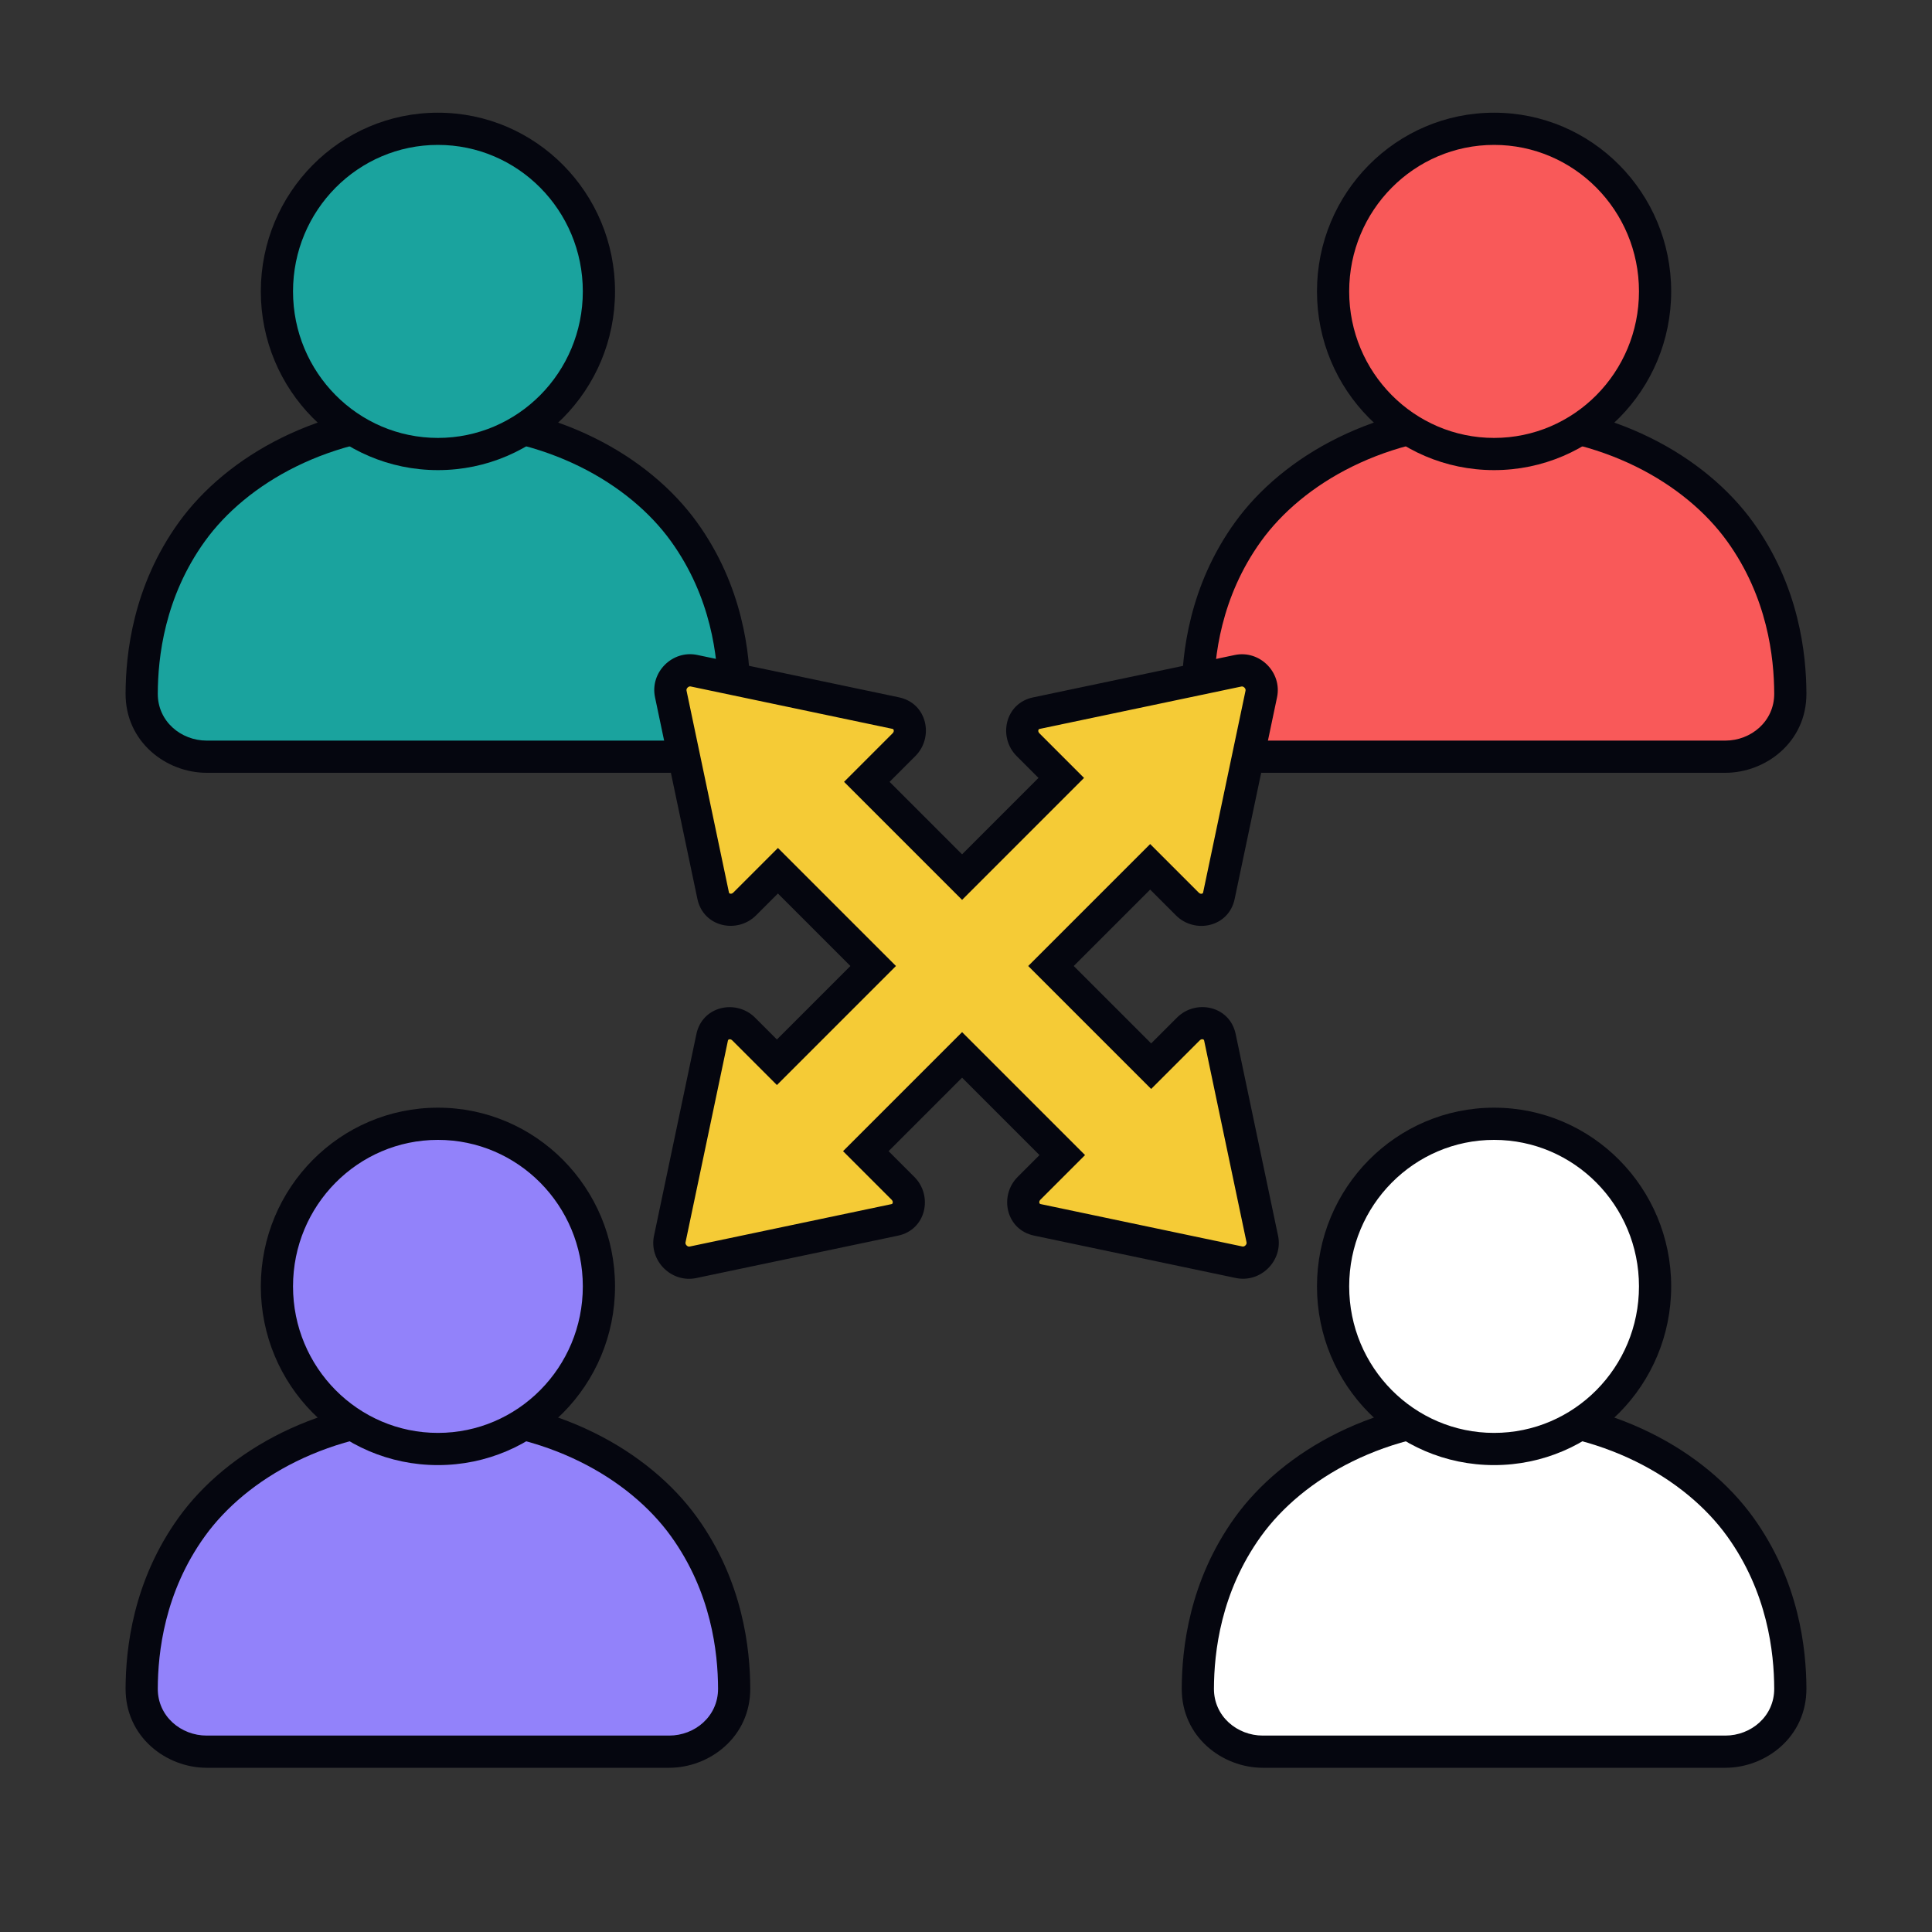
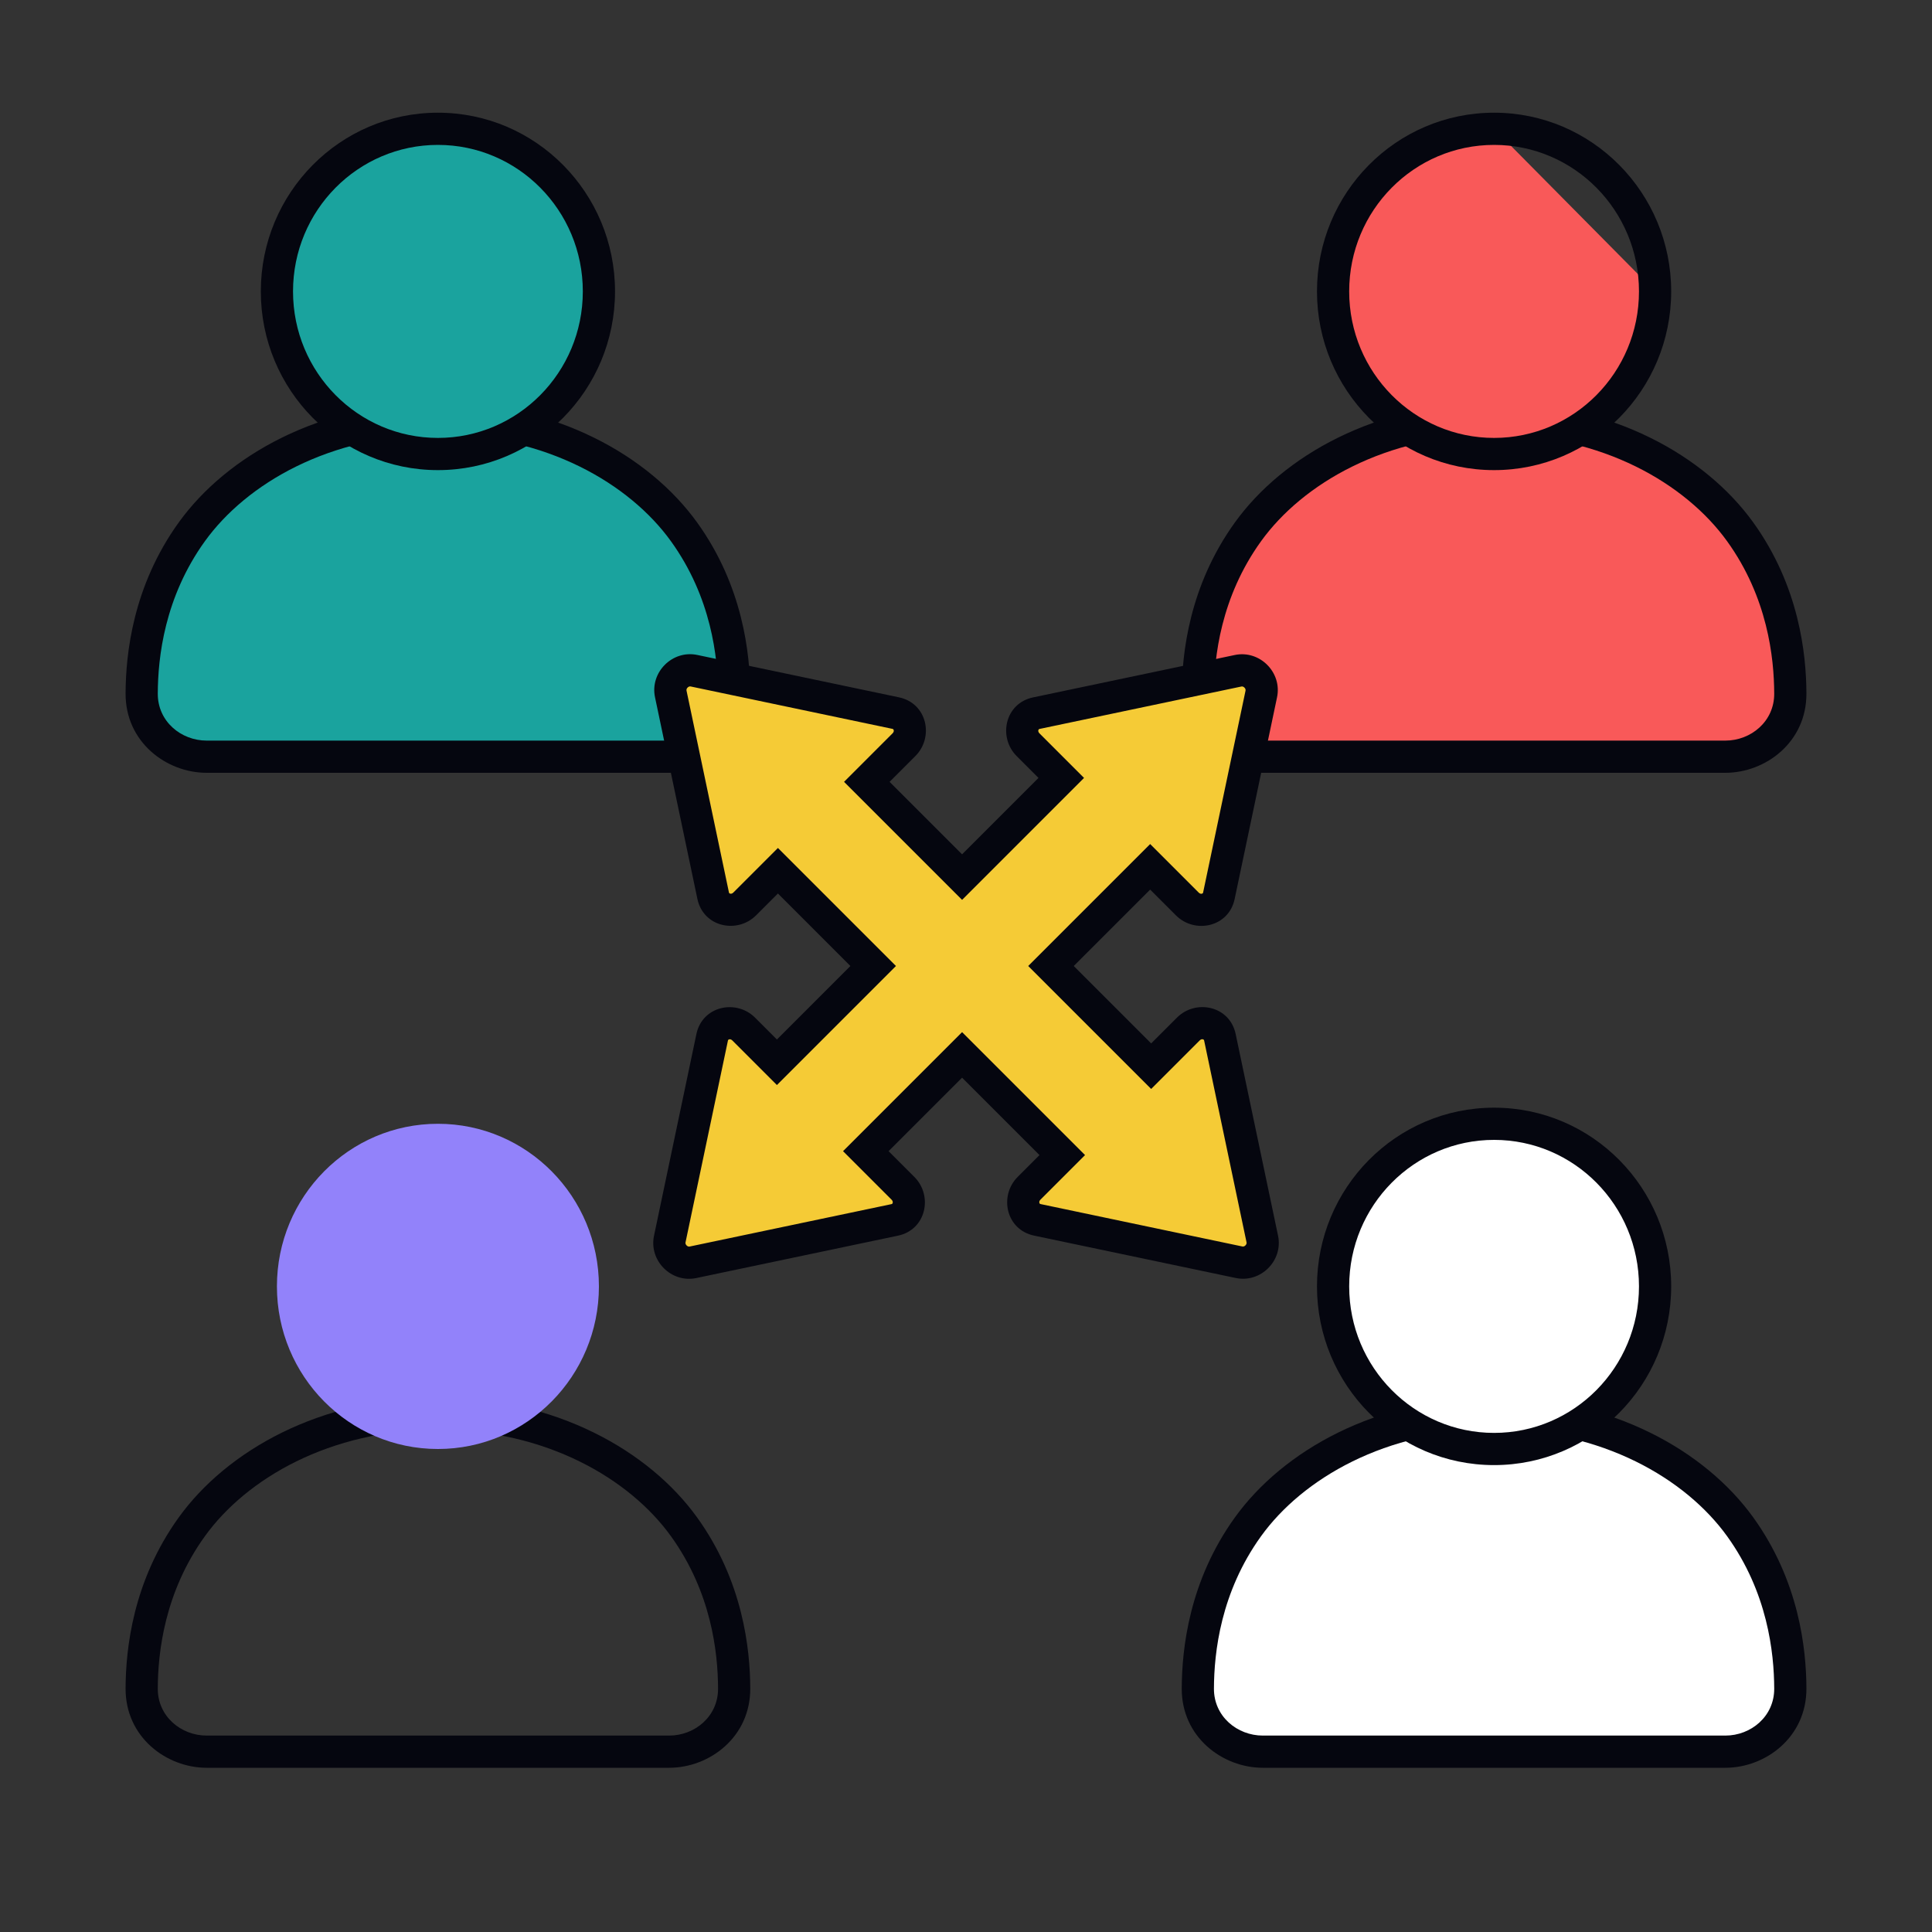
<svg xmlns="http://www.w3.org/2000/svg" width="600" height="600" viewBox="0 0 600 600" fill="none">
  <rect x="0" y="0" width="600" height="600" fill="#333333" stroke="none" />
  <path fill-rule="evenodd" clip-rule="evenodd" d="M59.574 165.161C73.435 145.924 100.906 130 136 130C171.094 130 198.565 145.924 212.426 165.161C225.823 183.754 227.957 203.61 228 215.403C228.043 227.26 218.057 235 207.82 235H64.18C53.943 235 43.957 227.26 44 215.403C44.043 203.61 46.177 183.754 59.574 165.161Z" fill="#1AA39E" />
  <path fill-rule="evenodd" clip-rule="evenodd" d="M136 135C102.39 135 76.482 150.248 63.63 168.084C51.087 185.492 49.041 204.157 49 215.421C48.969 224.041 56.218 230 64.18 230H207.82C215.782 230 223.031 224.041 223 215.421C222.959 204.158 220.913 185.492 208.37 168.084C195.518 150.248 169.61 135 136 135ZM55.517 162.238C70.388 141.6 99.422 125 136 125C172.578 125 201.612 141.6 216.483 162.238C230.734 182.016 232.955 203.063 233 215.384C233.054 230.48 220.332 240 207.82 240H64.18C51.667 240 38.946 230.48 39 215.384C39.045 203.063 41.266 182.016 55.517 162.238Z" fill="#05060F" />
  <path d="M186 90.5C186 118.39 163.614 141 136 141C108.386 141 86 118.39 86 90.5C86 62.61 108.386 40 136 40C163.614 40 186 62.61 186 90.5Z" fill="#1AA39E" />
  <path fill-rule="evenodd" clip-rule="evenodd" d="M136 45C111.194 45 91 65.324 91 90.5C91 115.676 111.194 136 136 136C160.806 136 181 115.676 181 90.5C181 65.324 160.806 45 136 45ZM81 90.5C81 59.895 105.578 35 136 35C166.422 35 191 59.895 191 90.5C191 121.105 166.422 146 136 146C105.578 146 81 121.105 81 90.5Z" fill="#05060F" />
-   <path fill-rule="evenodd" clip-rule="evenodd" d="M59.574 474.161C73.435 454.924 100.906 439 136 439C171.094 439 198.565 454.924 212.426 474.161C225.823 492.754 227.957 512.61 228 524.403C228.043 536.26 218.057 544 207.82 544H64.18C53.943 544 43.957 536.26 44 524.403C44.043 512.61 46.177 492.754 59.574 474.161Z" fill="#9282FA" />
  <path fill-rule="evenodd" clip-rule="evenodd" d="M136 444C102.39 444 76.482 459.248 63.63 477.084C51.087 494.492 49.041 513.157 49 524.421C48.969 533.041 56.218 539 64.18 539H207.82C215.782 539 223.031 533.041 223 524.421C222.959 513.158 220.913 494.492 208.37 477.084C195.518 459.248 169.61 444 136 444ZM55.517 471.238C70.388 450.6 99.422 434 136 434C172.578 434 201.612 450.6 216.483 471.238C230.734 491.016 232.955 512.063 233 524.384C233.054 539.48 220.332 549 207.82 549H64.18C51.667 549 38.946 539.48 39 524.384C39.045 512.063 41.266 491.016 55.517 471.238Z" fill="#05060F" />
  <path d="M186 399.5C186 427.39 163.614 450 136 450C108.386 450 86 427.39 86 399.5C86 371.61 108.386 349 136 349C163.614 349 186 371.61 186 399.5Z" fill="#9282FA" />
-   <path fill-rule="evenodd" clip-rule="evenodd" d="M136 354C111.194 354 91 374.324 91 399.5C91 424.676 111.194 445 136 445C160.806 445 181 424.676 181 399.5C181 374.324 160.806 354 136 354ZM81 399.5C81 368.895 105.578 344 136 344C166.422 344 191 368.895 191 399.5C191 430.105 166.422 455 136 455C105.578 455 81 430.105 81 399.5Z" fill="#05060F" />
  <path fill-rule="evenodd" clip-rule="evenodd" d="M387.574 165.161C401.435 145.924 428.906 130 464 130C499.094 130 526.565 145.924 540.426 165.161C553.823 183.754 555.957 203.61 556 215.403C556.043 227.26 546.057 235 535.82 235H392.18C381.943 235 371.957 227.26 372 215.403C372.043 203.61 374.177 183.754 387.574 165.161Z" fill="#F95959" />
  <path fill-rule="evenodd" clip-rule="evenodd" d="M464 135C430.39 135 404.482 150.248 391.63 168.084C379.087 185.492 377.041 204.157 377 215.421C376.969 224.041 384.218 230 392.18 230H535.82C543.782 230 551.031 224.041 551 215.421C550.959 204.158 548.913 185.492 536.37 168.084C523.518 150.248 497.61 135 464 135ZM383.517 162.238C398.388 141.6 427.422 125 464 125C500.578 125 529.612 141.6 544.483 162.238C558.734 182.016 560.955 203.063 561 215.384C561.054 230.48 548.332 240 535.82 240H392.18C379.668 240 366.946 230.48 367 215.384C367.045 203.063 369.266 182.016 383.517 162.238Z" fill="#05060F" />
-   <path d="M514 90.5C514 118.39 491.614 141 464 141C436.386 141 414 118.39 414 90.5C414 62.61 436.386 40 464 40C491.614 40 514 62.61 514 90.5Z" fill="#F95959" />
+   <path d="M514 90.5C514 118.39 491.614 141 464 141C436.386 141 414 118.39 414 90.5C414 62.61 436.386 40 464 40Z" fill="#F95959" />
  <path fill-rule="evenodd" clip-rule="evenodd" d="M464 45C439.194 45 419 65.324 419 90.5C419 115.676 439.194 136 464 136C488.806 136 509 115.676 509 90.5C509 65.324 488.806 45 464 45ZM409 90.5C409 59.895 433.578 35 464 35C494.422 35 519 59.895 519 90.5C519 121.105 494.422 146 464 146C433.578 146 409 121.105 409 90.5Z" fill="#05060F" />
  <path fill-rule="evenodd" clip-rule="evenodd" d="M387.574 474.161C401.435 454.924 428.906 439 464 439C499.094 439 526.565 454.924 540.426 474.161C553.823 492.754 555.957 512.61 556 524.403C556.043 536.26 546.057 544 535.82 544H392.18C381.943 544 371.957 536.26 372 524.403C372.043 512.61 374.177 492.754 387.574 474.161Z" fill="white" />
  <path fill-rule="evenodd" clip-rule="evenodd" d="M464 444C430.39 444 404.482 459.248 391.63 477.084C379.087 494.492 377.041 513.157 377 524.421C376.969 533.041 384.218 539 392.18 539H535.82C543.782 539 551.031 533.041 551 524.421C550.959 513.158 548.913 494.492 536.37 477.084C523.518 459.248 497.61 444 464 444ZM383.517 471.238C398.388 450.6 427.422 434 464 434C500.578 434 529.612 450.6 544.483 471.238C558.734 491.016 560.955 512.063 561 524.384C561.054 539.48 548.332 549 535.82 549H392.18C379.668 549 366.946 539.48 367 524.384C367.045 512.063 369.266 491.016 383.517 471.238Z" fill="#05060F" />
  <path d="M514 399.5C514 427.39 491.614 450 464 450C436.386 450 414 427.39 414 399.5C414 371.61 436.386 349 464 349C491.614 349 514 371.61 514 399.5Z" fill="white" />
  <path fill-rule="evenodd" clip-rule="evenodd" d="M464 354C439.194 354 419 374.324 419 399.5C419 424.676 439.194 445 464 445C488.806 445 509 424.676 509 399.5C509 374.324 488.806 354 464 354ZM409 399.5C409 368.895 433.578 344 464 344C494.422 344 519 368.895 519 399.5C519 430.105 494.422 455 464 455C433.578 455 409 430.105 409 399.5Z" fill="#05060F" />
  <path fill-rule="evenodd" clip-rule="evenodd" d="M384.806 391.999C389.014 392.883 392.901 388.996 392.017 384.788L378.853 322.148C377.916 317.69 372.389 316.231 369.056 319.563L357.506 331.113L326.393 299.999L357.194 269.198L368.744 280.748C372.076 284.08 377.603 282.622 378.54 278.163L391.704 215.524C392.589 211.315 388.702 207.428 384.493 208.313L321.854 221.477C317.395 222.414 315.936 227.941 319.269 231.273L329.586 241.59L319.225 251.951L298.785 272.392L269.199 242.806L280.749 231.256C284.081 227.923 282.623 222.396 278.164 221.459L215.524 208.295C211.316 207.411 207.429 211.298 208.313 215.507L221.477 278.146C222.414 282.605 227.941 284.063 231.274 280.731L241.591 270.414L251.952 280.775L271.177 299.999L241.278 329.898L230.961 319.581C227.629 316.248 222.102 317.707 221.165 322.166L208.001 384.805C207.116 389.014 211.003 392.901 215.212 392.016L277.851 378.852C282.31 377.915 283.769 372.388 280.436 369.056L268.886 357.506L298.785 327.607L329.899 358.721L319.581 369.038C316.249 372.371 317.707 377.898 322.166 378.835L384.806 391.999Z" fill="#F5CB36" />
  <path fill-rule="evenodd" clip-rule="evenodd" d="M216.553 203.402C208.811 201.775 201.793 208.793 203.42 216.535L216.584 279.174C218.427 287.942 228.979 290.096 234.809 284.266L241.591 277.485L264.106 299.999L241.278 322.827L234.497 316.045C228.667 310.215 218.114 312.369 216.272 321.137L203.108 383.777C201.481 391.518 208.499 398.536 216.24 396.909L278.879 383.745C287.648 381.902 289.801 371.35 283.972 365.52L275.957 357.506L298.785 334.678L322.827 358.721L316.046 365.503C310.216 371.333 312.37 381.885 321.138 383.728L383.777 396.892C391.519 398.519 398.537 391.501 396.91 383.759L383.746 321.12C381.903 312.352 371.351 310.198 365.521 316.028L357.506 324.042L333.464 299.999L357.194 276.269L365.208 284.284C371.038 290.113 381.591 287.96 383.433 279.191L396.597 216.552C398.224 208.811 391.206 201.793 383.465 203.419L320.825 216.584C312.057 218.426 309.903 228.979 315.733 234.809L322.515 241.59L298.785 265.32L276.27 242.806L284.284 234.791C290.114 228.961 287.96 218.409 279.192 216.566L216.553 203.402ZM213.544 213.527C213.872 213.199 214.223 213.131 214.496 213.188L277.135 226.352C277.309 226.389 277.375 226.446 277.406 226.476C277.45 226.52 277.508 226.602 277.543 226.735C277.61 226.987 277.58 227.353 277.213 227.72L262.128 242.806L298.785 279.463L336.657 241.59L322.804 227.737C322.438 227.371 322.408 227.004 322.474 226.752C322.509 226.619 322.567 226.537 322.611 226.494C322.642 226.463 322.708 226.406 322.882 226.37L385.521 213.206C385.794 213.148 386.145 213.216 386.473 213.544C386.801 213.872 386.868 214.222 386.811 214.496L373.647 277.135C373.61 277.309 373.553 277.375 373.523 277.405C373.479 277.45 373.397 277.508 373.264 277.543C373.013 277.609 372.646 277.579 372.279 277.213L357.194 262.127L319.321 299.999L357.506 338.184L372.592 323.099C372.959 322.732 373.325 322.702 373.577 322.769C373.71 322.804 373.792 322.862 373.836 322.906C373.866 322.937 373.923 323.003 373.96 323.177L387.124 385.816C387.181 386.089 387.113 386.44 386.786 386.768C386.458 387.096 386.107 387.163 385.834 387.106L323.195 373.942C323.021 373.905 322.955 373.848 322.924 373.818C322.88 373.774 322.822 373.692 322.787 373.559C322.72 373.307 322.75 372.941 323.117 372.574L336.969 358.721L298.785 320.536L261.815 357.506L276.901 372.591C277.267 372.958 277.297 373.325 277.231 373.576C277.196 373.709 277.138 373.791 277.093 373.835C277.063 373.865 276.997 373.922 276.823 373.959L214.184 387.123C213.911 387.18 213.56 387.113 213.232 386.785C212.904 386.457 212.836 386.106 212.894 385.833L226.058 323.194C226.094 323.02 226.151 322.954 226.182 322.923C226.225 322.879 226.307 322.821 226.44 322.786C226.692 322.72 227.059 322.749 227.425 323.116L241.278 336.969L278.248 299.999L241.591 263.343L227.738 277.195C227.371 277.562 227.005 277.592 226.753 277.525C226.62 277.49 226.538 277.432 226.494 277.388C226.464 277.357 226.407 277.291 226.37 277.117L213.206 214.478C213.149 214.205 213.216 213.854 213.544 213.527Z" fill="#05060F" />
</svg>